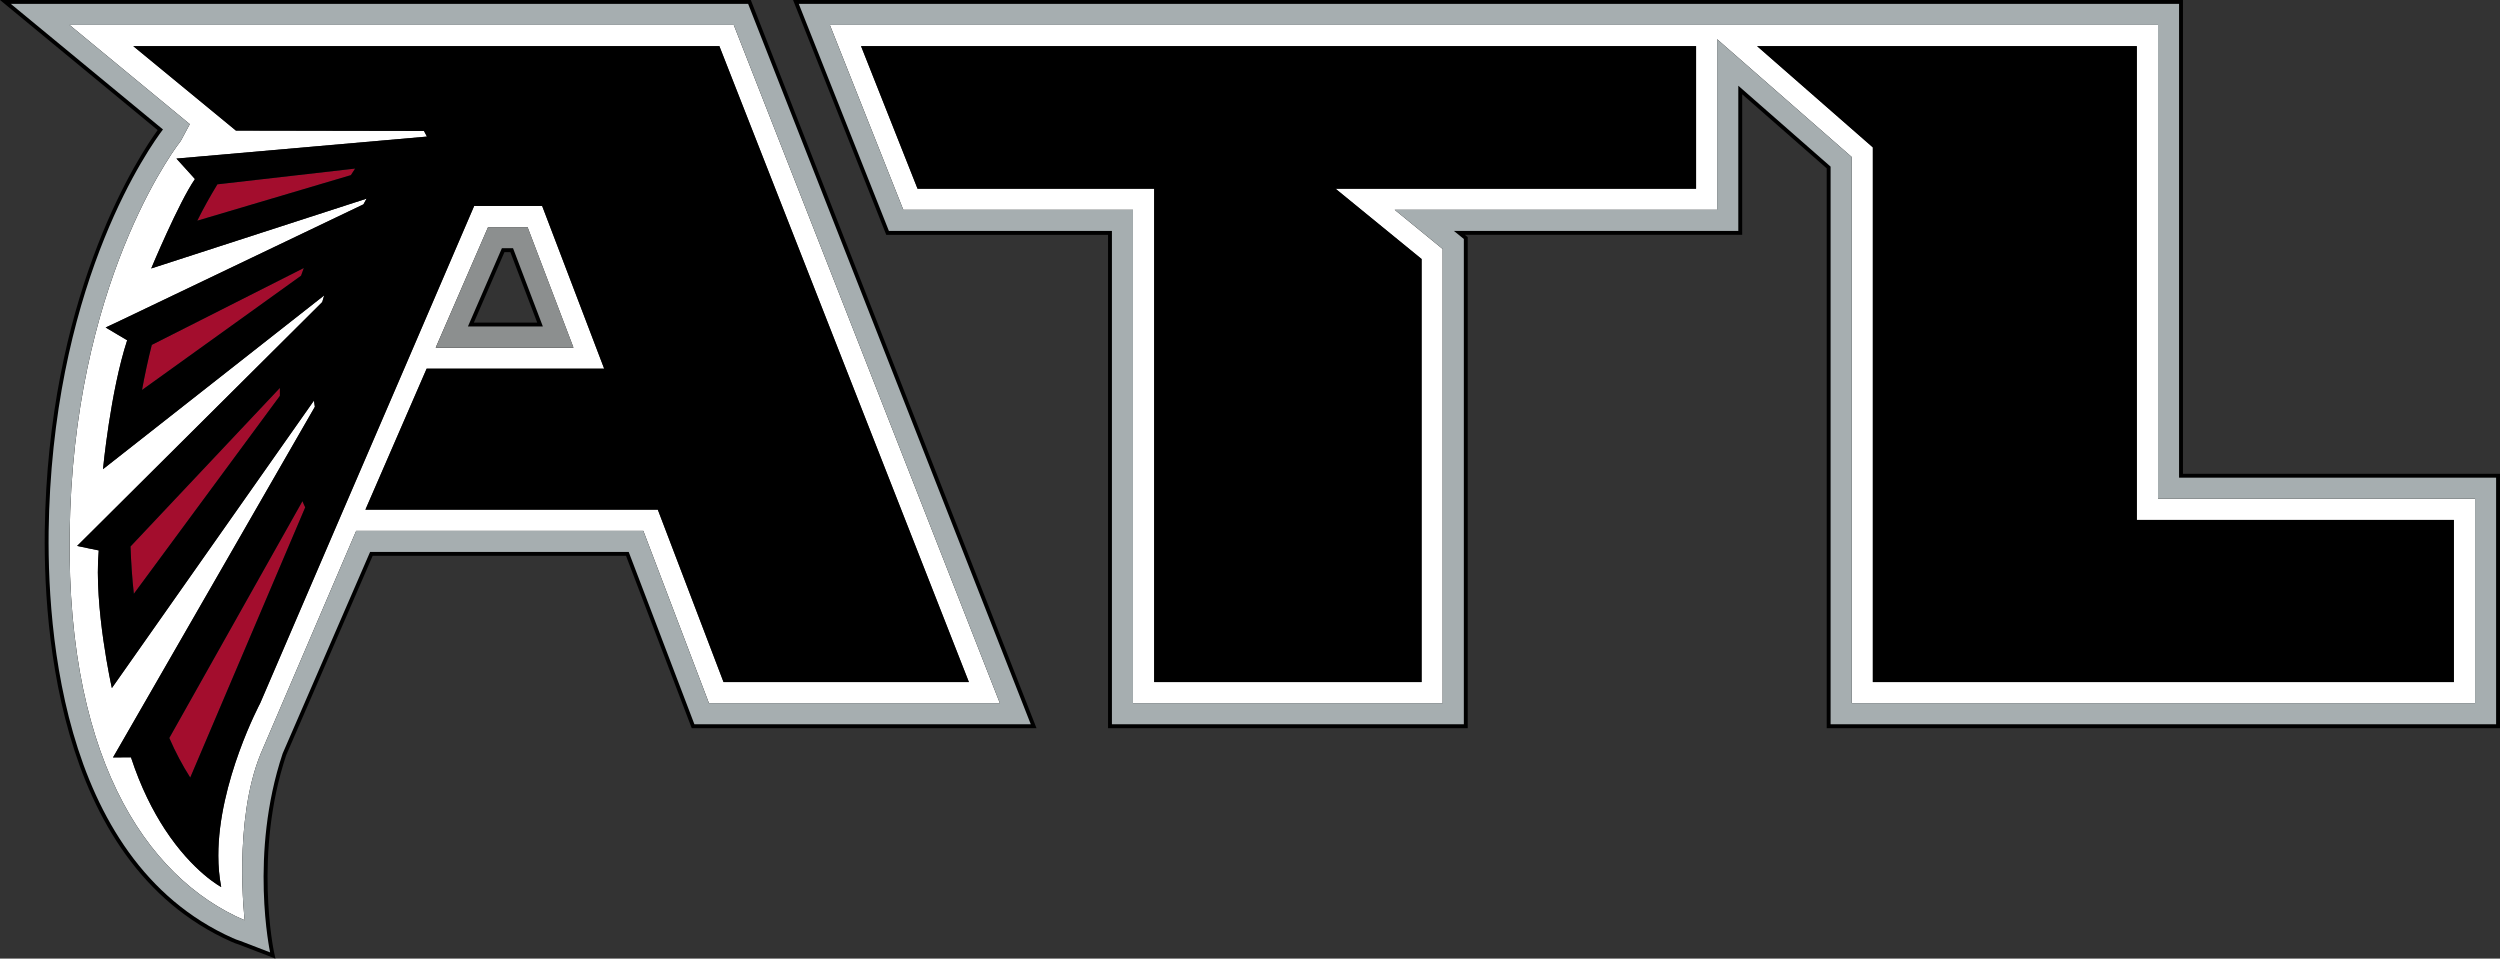
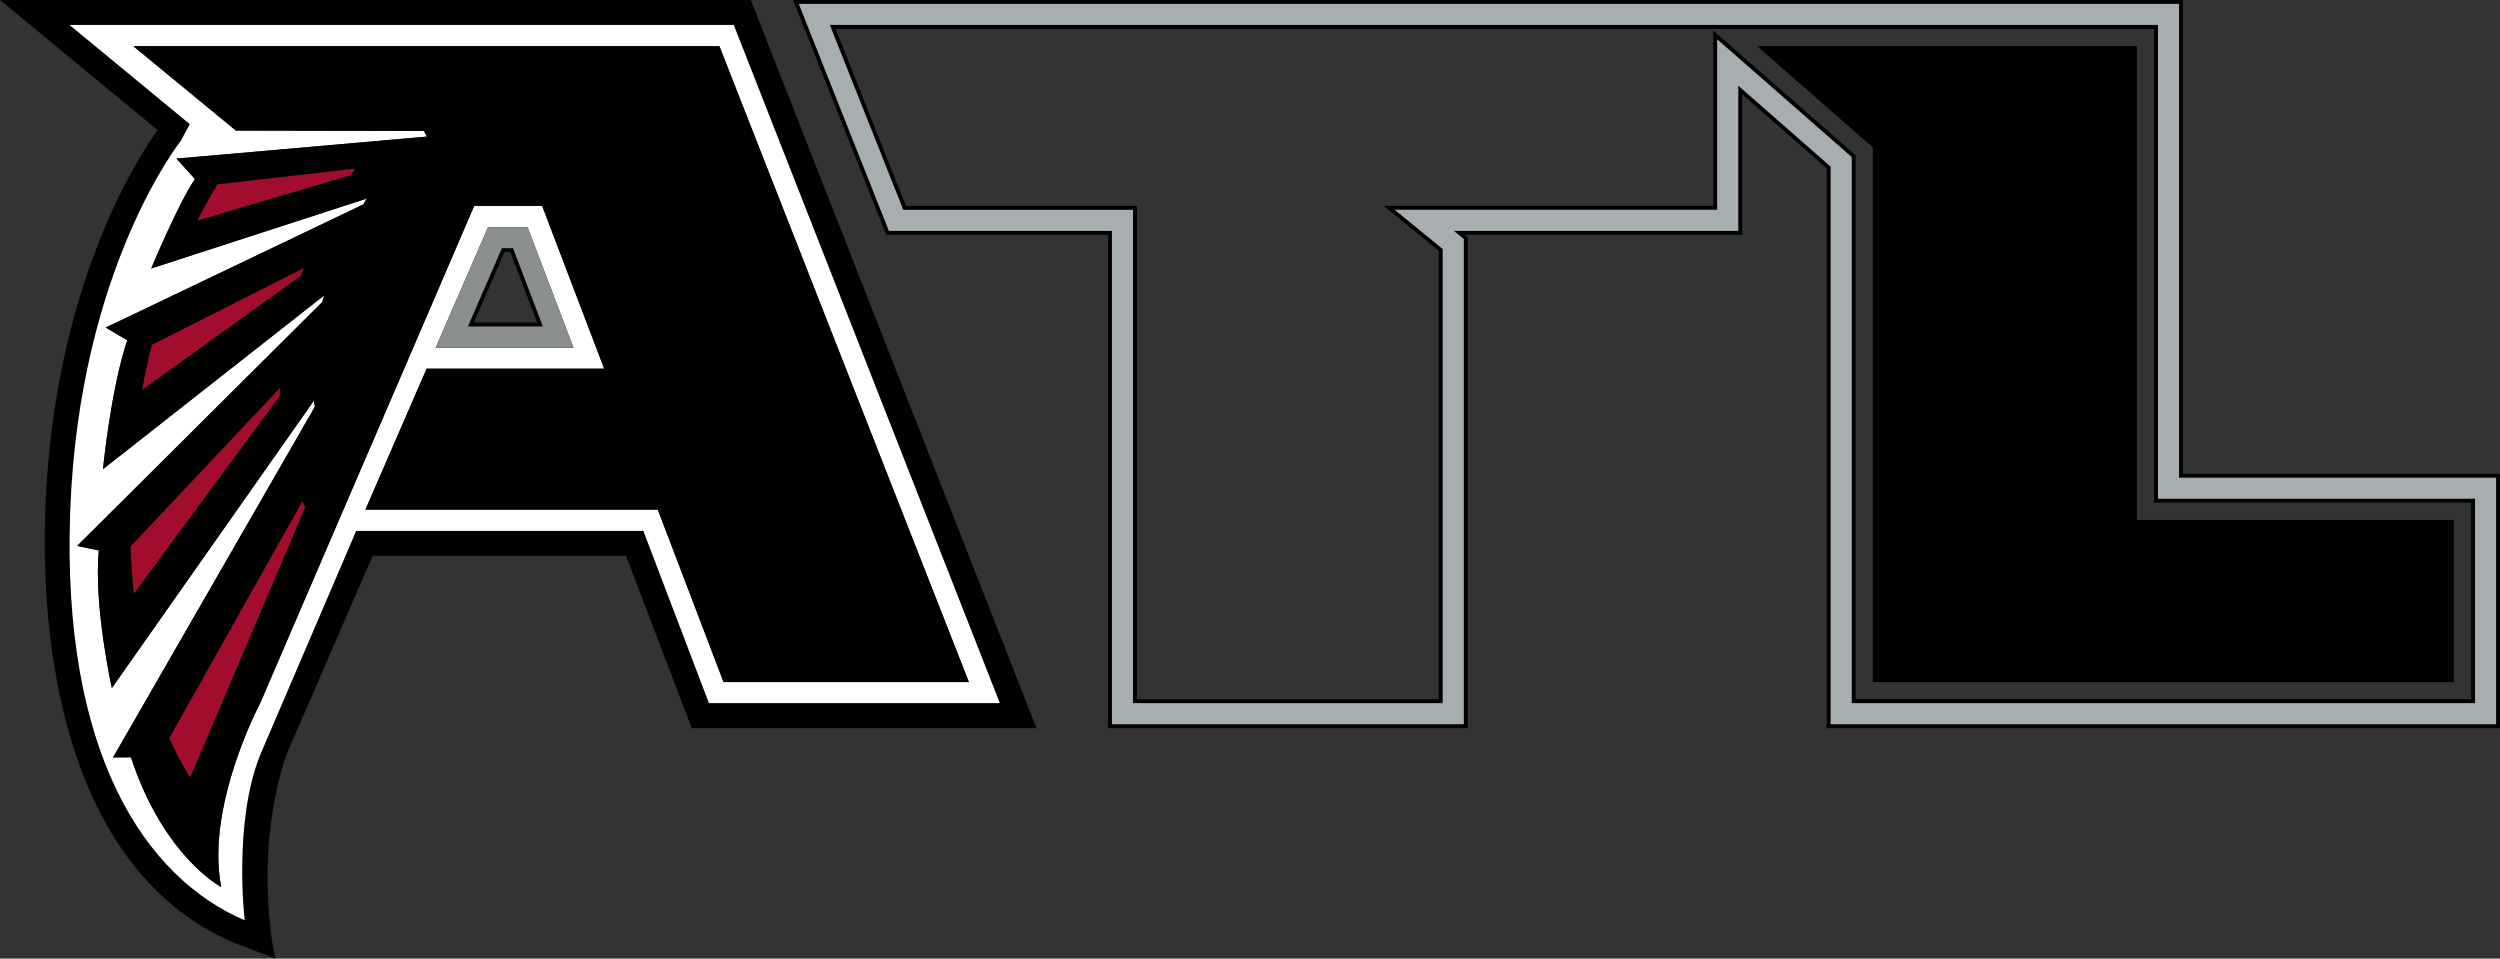
<svg xmlns="http://www.w3.org/2000/svg" id="Layer_1" width="321.216" height="123.166" viewBox="0 0 321.216 123.166">
  <rect x="0" y="0" width="321.216" height="123.166" fill="#333333" stroke="none" />
  <defs>
    <style>.cls-1{fill:#fff;}.cls-2{fill:#a30d2d;}.cls-3{fill:#8c8f8f;}.cls-4{fill:#a6aeb0;}.cls-5{fill:none;}</style>
  </defs>
  <path d="m234.707,93.562V21.634l-10.858-9.519v18.058h-35.631l.365.297v63.092h-46.216V30.173h-28.495L101.897,0h178.583v60.875h40.736v32.687h-86.509Zm82.803-3.721v-25.261h-40.736V3.706H107.362l9.036,22.747h29.674v63.389h38.79v-57.61l-7.067-5.779h42.333V3.937l18.3,16.016v69.888h79.082Z" />
  <path d="m55.224,45.163l7.154-16.483h5.754l6.281,16.483h-19.189Zm13.801-3.713l-3.452-9.058h-.759l-3.931,9.058h8.142Z" />
  <path d="m30.681,121.357c-.289-.092-.659-.218-1.011-.385C6.672,110.685,5.326,78.791,5.816,65.556c1.052-28.988,12.14-45.68,14.438-48.841L0,0h96.468l36.708,93.562h-44.298l-8.443-22.15h-32.552l-11.107,25.605c-4.206,12.609-1.608,25.122-1.581,25.247l.193.902-4.706-1.81ZM25.019,15.827l-1.348,2.505c-.082.116-3.331,4.237-6.676,12.091-3.087,7.248-6.89,19.248-7.474,35.258-.956,26.206,6.808,44.996,21.332,51.753-.273-3.04-.898-13.287,2.177-20.776l12.405-28.951h37.566l8.428,22.135h36.302L93.938,3.706H10.325l14.694,12.122Z" />
-   <polygon class="cls-5" points="64.486 31.892 60.121 41.95 69.751 41.95 65.918 31.892 64.486 31.892" />
-   <path class="cls-1" d="m277.274,64.081V3.206H106.626l9.434,23.747h29.513v63.389h39.79V31.995l-6.166-5.042h41.431V5.039l17.3,15.141v70.161h80.082v-26.26h-40.736Zm-59.352-39.834h-46.325l11.06,9.034v54.354h-34.363V24.247h-30.401l-7.26-18.32h107.289v18.32Zm97.368,63.389h-74.656V18.938l-14.875-13.012h48.795v60.875h40.736v20.834Z" />
  <path class="cls-1" d="m94.279,3.206H8.933l15.452,12.746-1.153,2.144s-13.071,16.383-14.21,47.567c-1.139,31.199,9.685,47.124,22.416,52.58,0,0-1.508-12.716,2.055-21.396l12.273-28.641h36.892l8.428,22.135h37.38L94.279,3.206Zm-9.759,62.28h-37.572l7.866-18.113h22.815l-7.97-20.908h-8.739l-8.99,20.908-7.807,18.113-10.691,24.856s-5.397,10.129-5.382,19.607c0,1.36.118,2.706.37,4.022,0,0-3.623-1.907-7.231-7.408-1.553-2.381-3.105-5.412-4.362-9.256h-.68l-1.627.015.991-1.715,24.944-43.339-.118-.798-25.965,36.936s-2.336-10.439-1.686-17.684l-1.02-.207-1.76-.37,1.774-1.76,29.721-29.573.251-.858-28.419,22.327s.946-9.951,3.105-16.561l-1.272-.754-1.493-.887,2.011-.946,31.11-14.875.414-.739-27.68,8.975s3.534-8.473,5.619-11.489l-1.079-1.198-1.301-1.434,2.395-.207,29.794-2.617-.384-.725-24.161-.044-13.19-10.853h75.307l32.057,81.709h-31.524l-8.443-22.15Zm-28.538-20.819l6.728-15.481h5.072l5.9,15.481h-17.699Z" />
  <path class="cls-2" d="m45.632,21.659c-.192.281-.37.562-.547.843l-19.74,5.855c.798-1.612,1.671-3.164,2.588-4.673l17.699-2.026Z" />
  <path class="cls-2" d="m39.037,34.434c-.118.34-.236.665-.355.991l-20.435,14.683c.355-1.937.769-3.874,1.257-5.796l19.533-9.877Z" />
  <path class="cls-2" d="m35.962,49.842v1.02l-18.764,25.432c-.222-1.981-.355-4.022-.429-6.077l19.193-20.375Z" />
  <path class="cls-2" d="m39.215,65.19l-14.771,34.718c-.991-1.552-1.893-3.253-2.691-5.086l17.108-30.43c.118.266.222.532.355.798Z" />
  <path class="cls-4" d="m279.98,61.375V.5H102.633l11.578,29.173h28.656v63.389h45.216V30.708l-1.272-1.035h36.537V11.013l11.859,10.395v71.654h85.509v-31.687h-40.736Zm38.03,28.966h-80.082V20.18l-17.3-15.141v21.913h-41.431l6.166,5.042v58.347h-39.79V26.953h-29.513l-9.434-23.747h170.648v60.875h40.736v26.26Z" />
  <polygon points="315.289 66.802 315.289 87.635 240.633 87.635 240.633 18.938 225.758 5.926 274.553 5.926 274.553 66.802 315.289 66.802" />
-   <polygon points="217.922 5.926 217.922 24.247 171.596 24.247 182.656 33.281 182.656 87.635 148.293 87.635 148.293 24.247 117.893 24.247 110.633 5.926 217.922 5.926" />
  <path class="cls-3" d="m62.707,29.18l-6.72,15.483h17.701l-5.9-15.483h-5.081Zm-2.586,12.77l4.365-10.058h1.432l3.833,10.058h-9.63Z" />
-   <path class="cls-4" d="m96.127.5H1.392l19.547,16.132c-1.656,2.174-13.529,18.793-14.624,48.943-.488,13.189.858,44.788,23.569,54.946.31.148.651.266.976.37l3.844,1.479s-2.706-12.613,1.612-25.551l11.238-25.906h33.225l8.443,22.15h43.22L96.127.5Zm-13.47,67.706h-36.892l-12.273,28.641c-3.563,8.68-2.055,21.396-2.055,21.396-12.731-5.456-23.555-21.381-22.416-52.58,1.139-31.184,14.21-47.567,14.21-47.567l1.153-2.144L8.933,3.206h85.346l34.186,87.135h-37.38l-8.428-22.135Z" />
  <path d="m92.431,5.926H17.124l13.19,10.853,24.161.044.384.725-29.794,2.617-2.395.207,1.301,1.434,1.079,1.198c-2.085,3.016-5.619,11.489-5.619,11.489l27.68-8.975-.414.739-31.11,14.875-2.011.946,1.493.887,1.272.754c-2.159,6.609-3.105,16.561-3.105,16.561l28.419-22.327-.251.858-29.721,29.573-1.774,1.76,1.76.37,1.02.207c-.651,7.245,1.686,17.684,1.686,17.684l25.965-36.936.118.798-24.944,43.339-.991,1.715,1.627-.015h.68c1.257,3.844,2.809,6.876,4.362,9.256,3.608,5.5,7.231,7.408,7.231,7.408-.251-1.316-.37-2.662-.37-4.022-.015-9.478,5.382-19.607,5.382-19.607l10.691-24.856,7.807-18.113,8.99-20.908h8.739l7.97,20.908h-22.815l-7.866,18.113h37.572l8.443,22.15h31.524L92.431,5.926Zm-47.346,16.576l-19.74,5.855c.798-1.612,1.671-3.164,2.588-4.673l17.699-2.026c-.192.281-.37.562-.547.843Zm-6.402,12.923l-20.435,14.683c.355-1.937.769-3.874,1.257-5.796l19.533-9.877c-.118.34-.236.665-.355.991Zm-2.721,15.437l-18.764,25.432c-.222-1.981-.355-4.022-.429-6.077l19.193-20.375v1.02Zm-11.518,49.046c-.991-1.552-1.893-3.253-2.691-5.086l17.108-30.43c.118.266.222.532.355.798l-14.771,34.718Z" />
</svg>